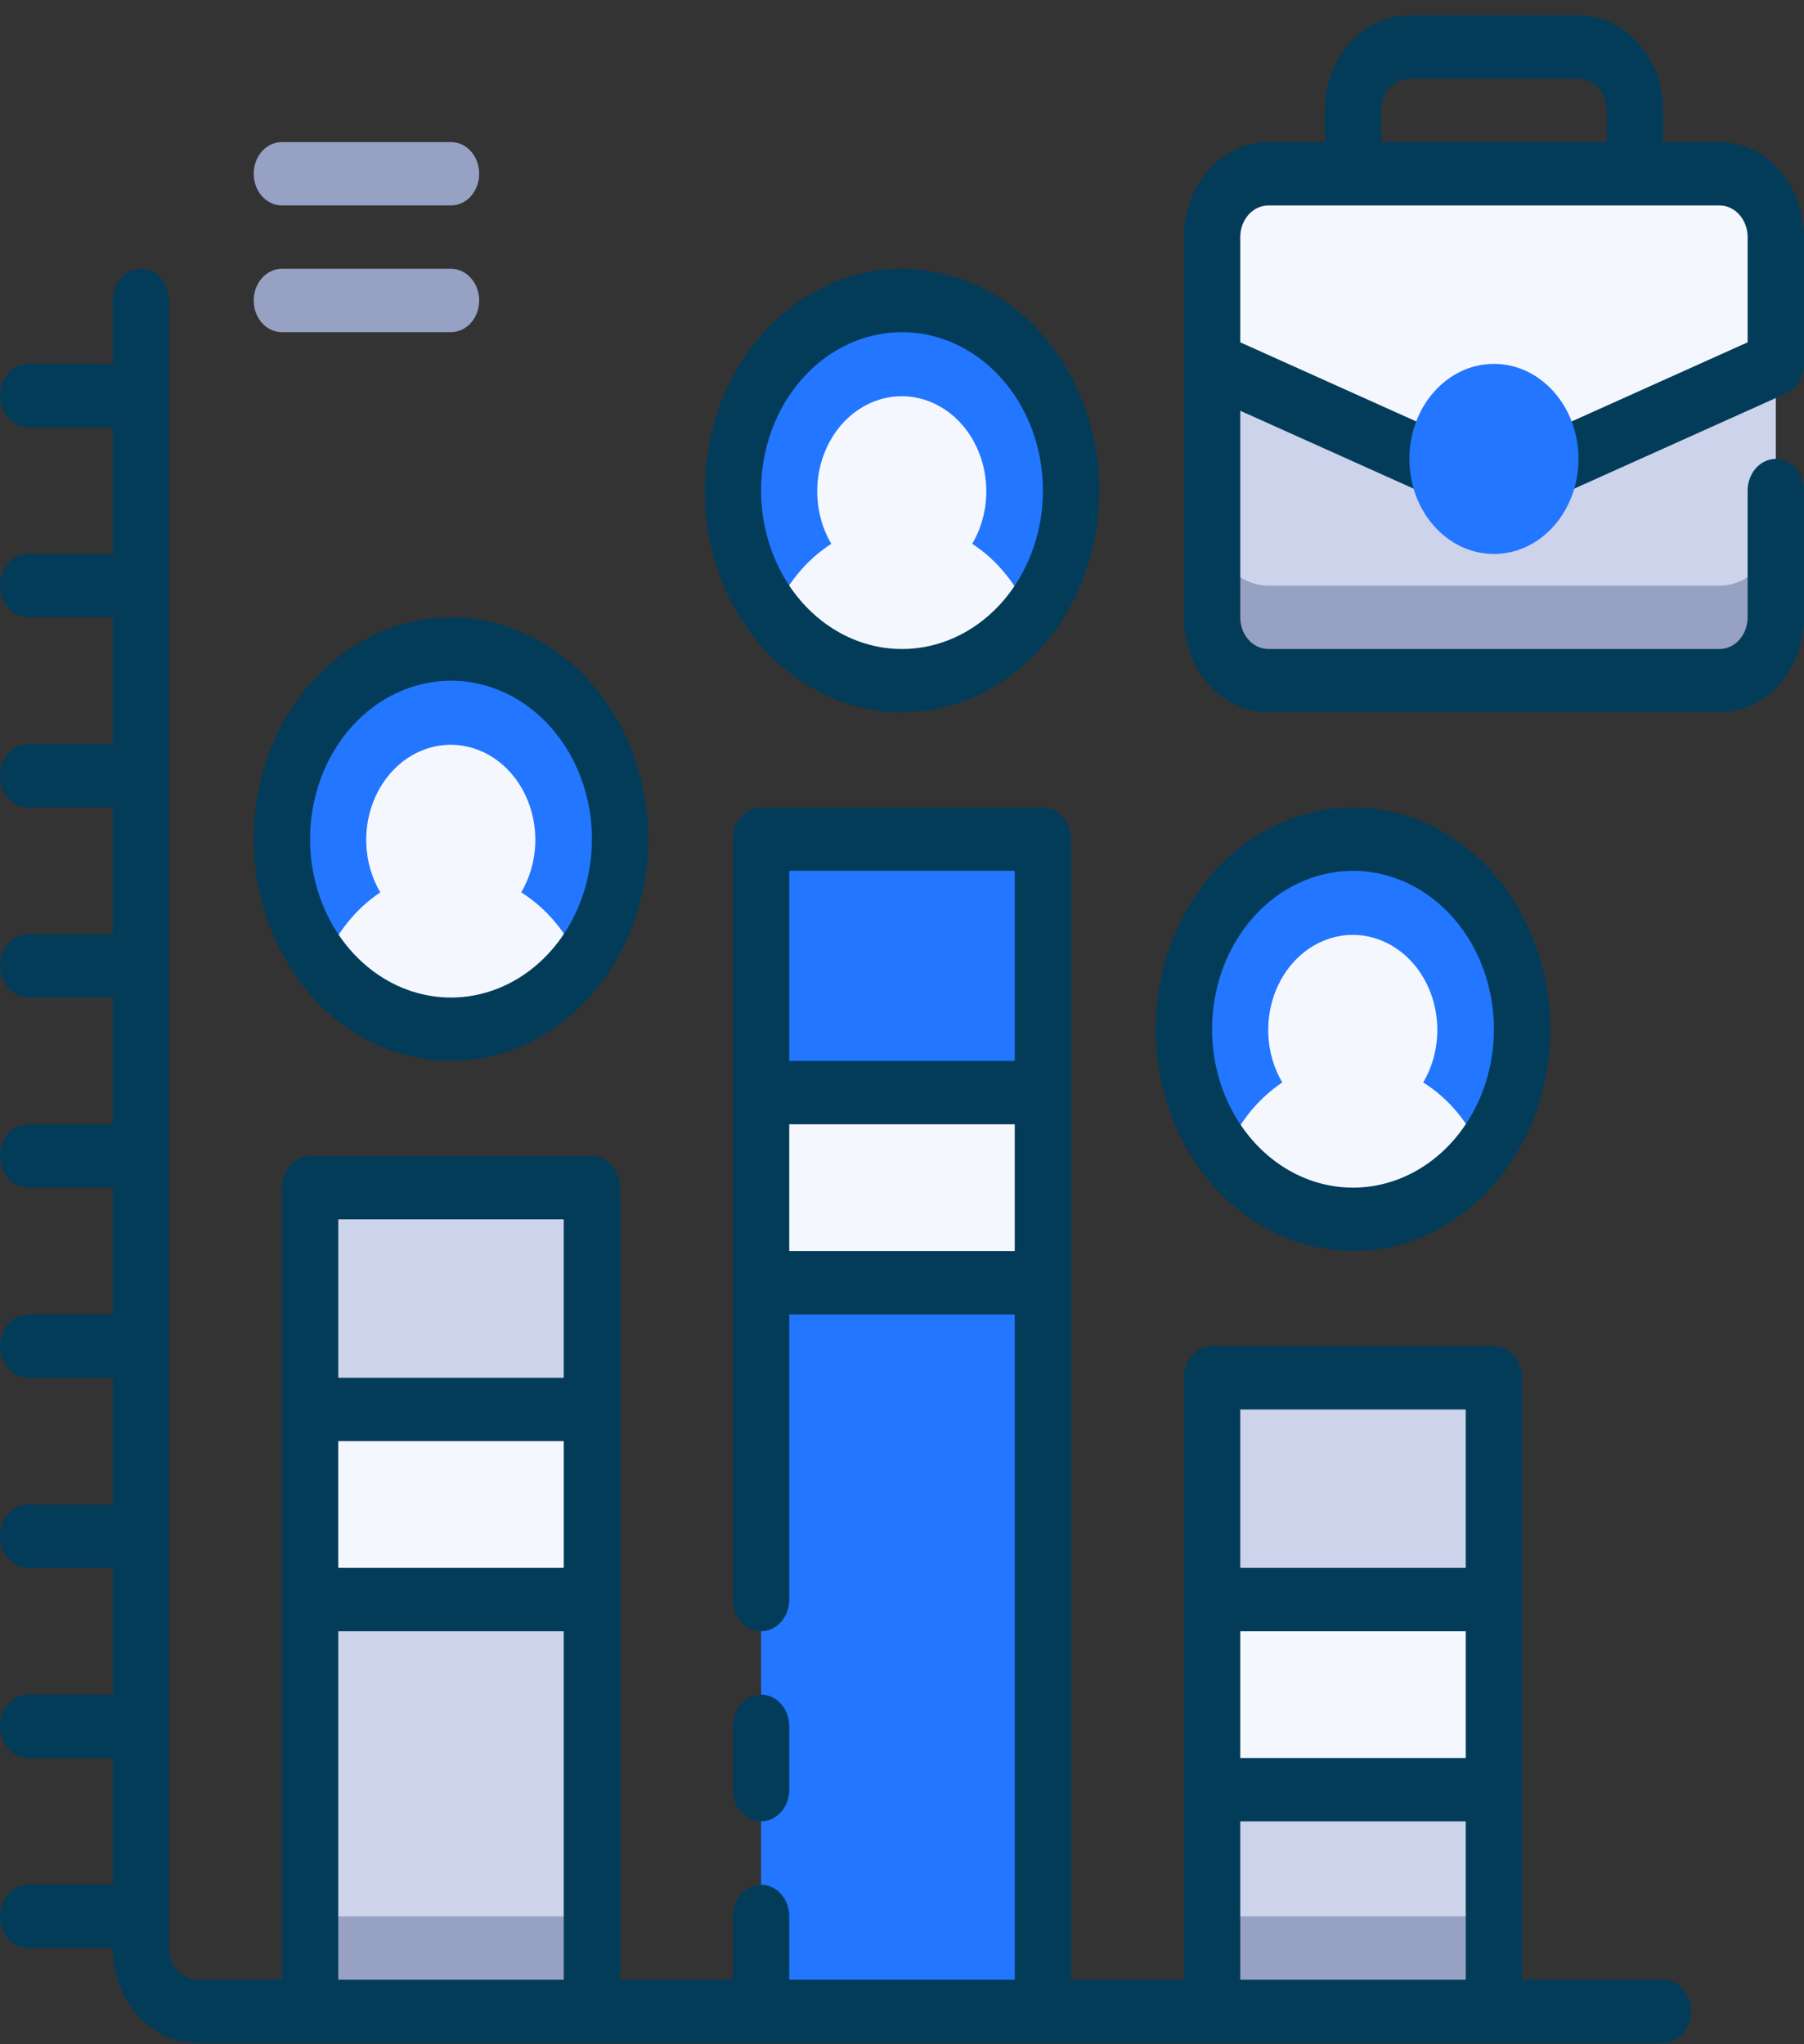
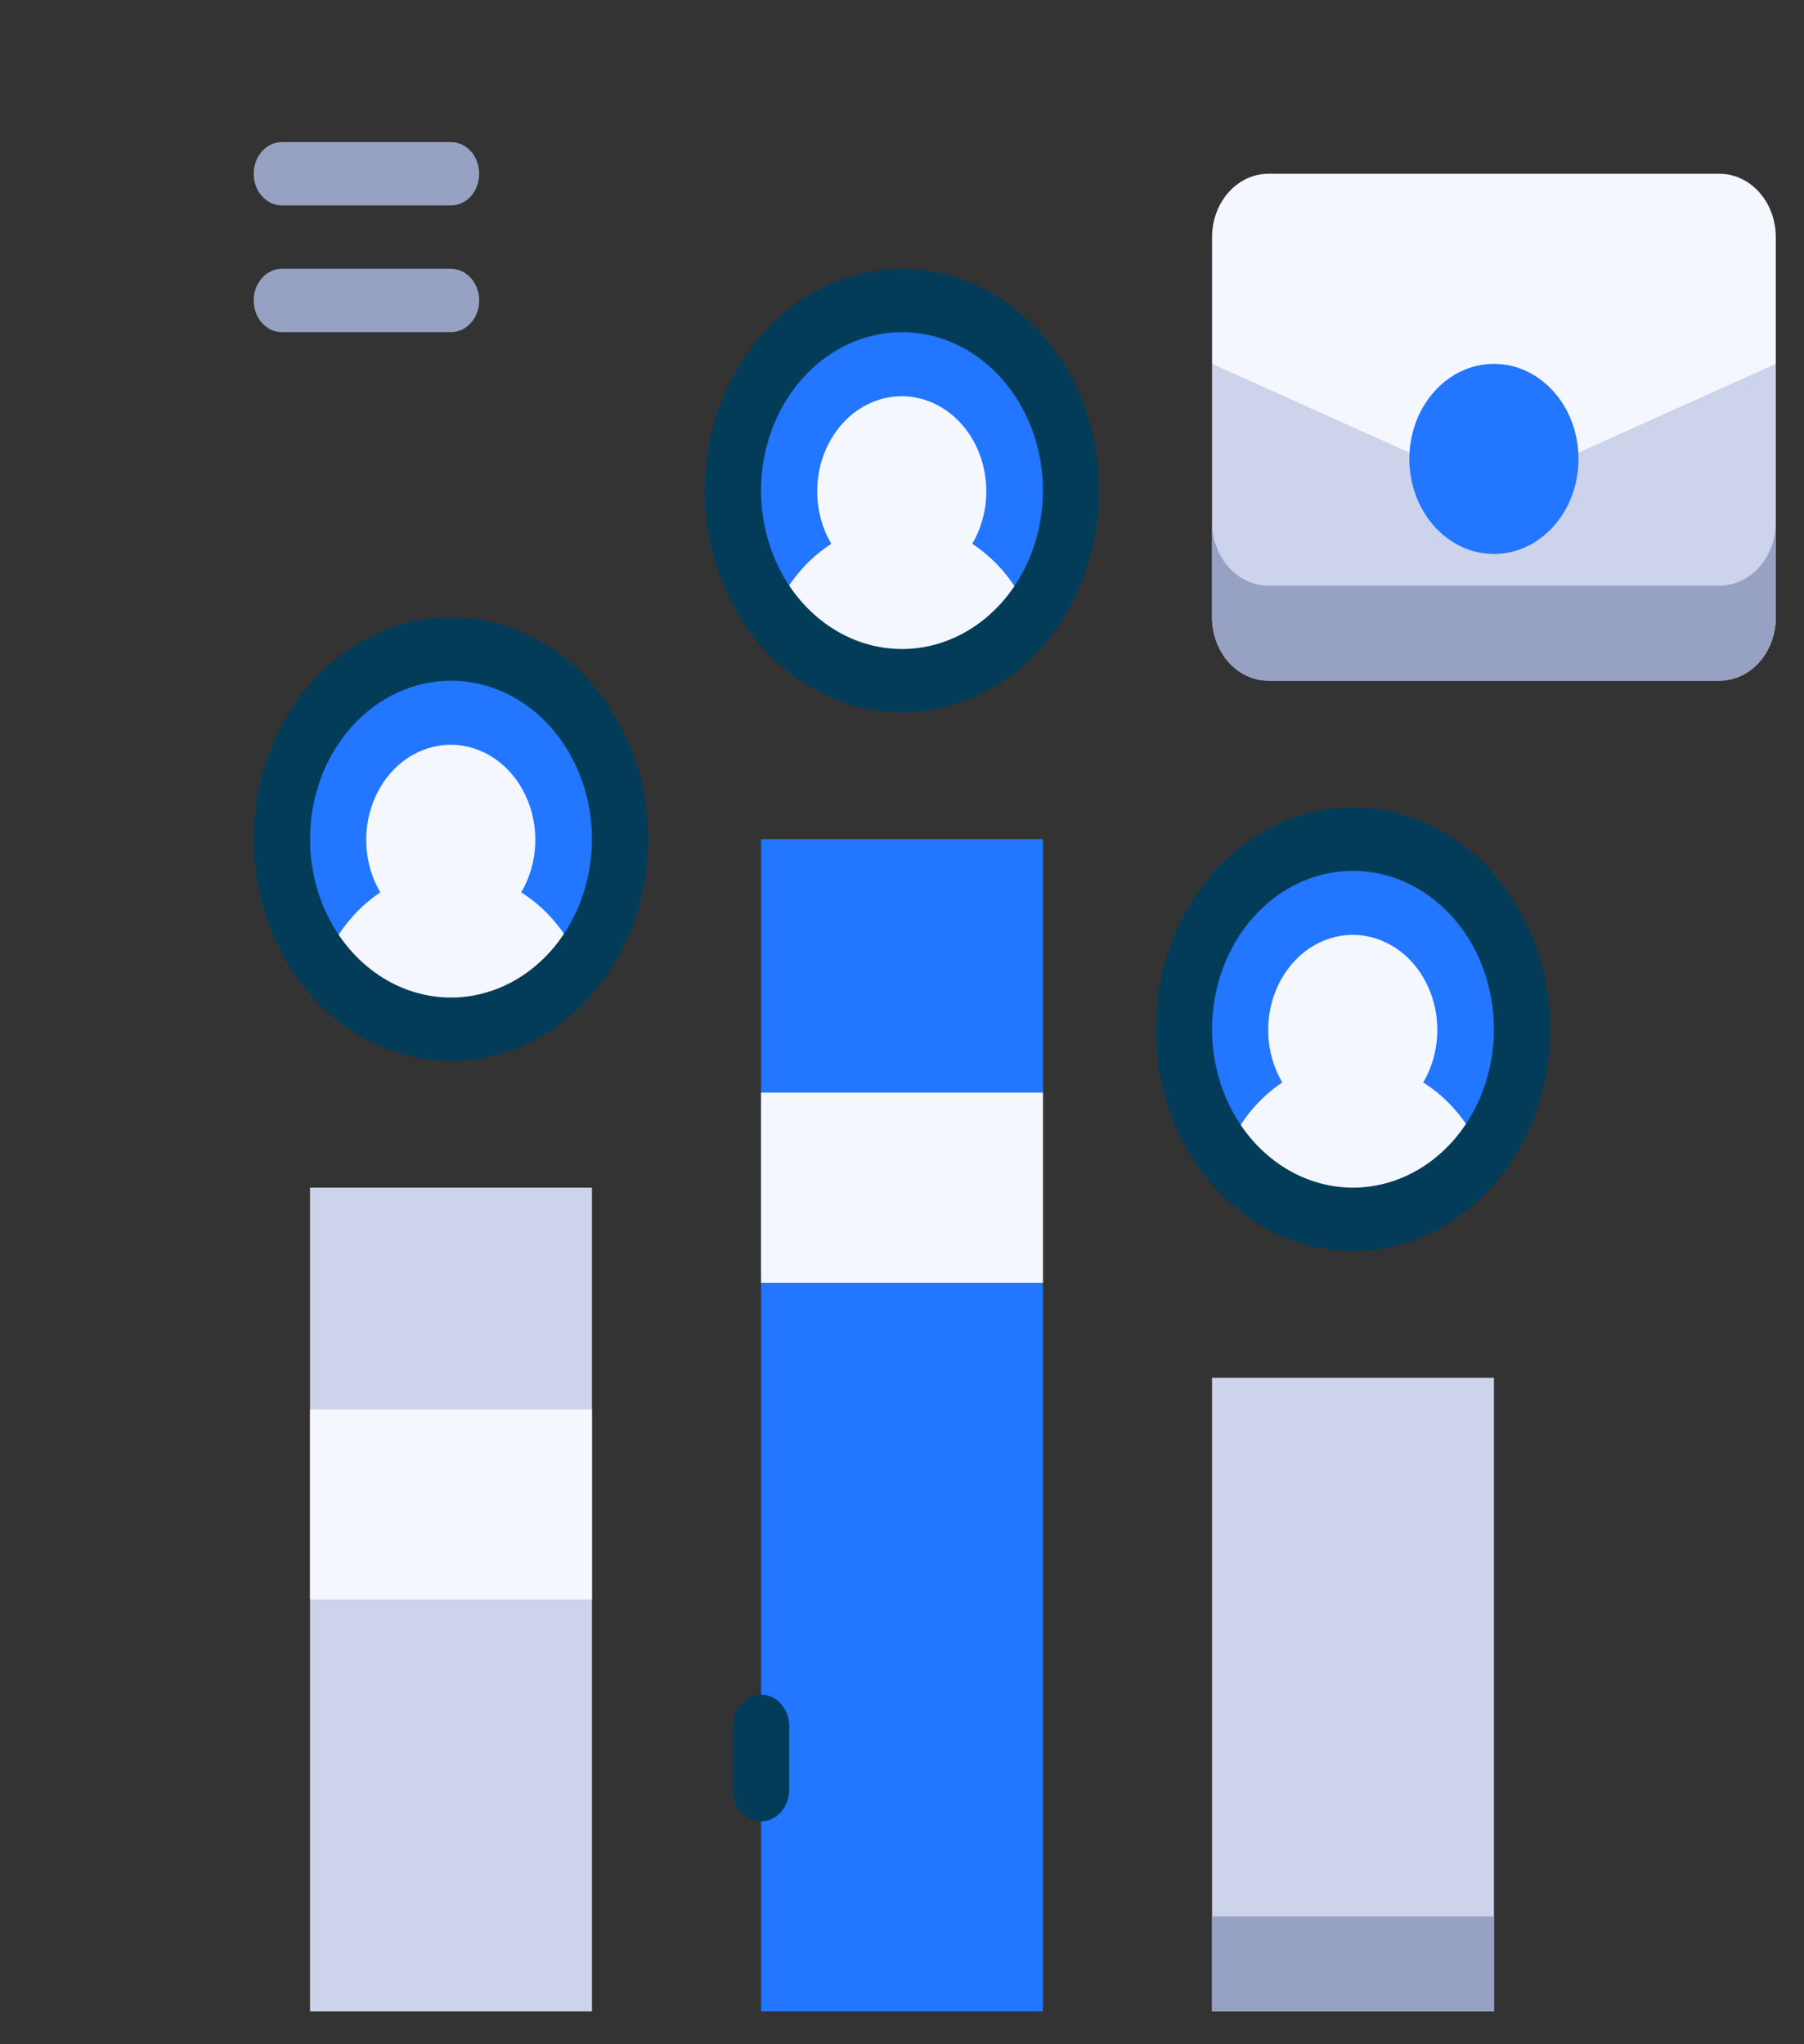
<svg xmlns="http://www.w3.org/2000/svg" width="60" height="68" viewBox="0 0 60 68" fill="none">
  <rect x="0" y="0" width="60" height="68" fill="#333333" stroke="none" />
  <g clip-path="url(#clip0_1191_48139)">
    <path d="M10.312 39.506H19.688V66.909H10.312V39.506Z" fill="#CCD3EB" />
-     <path d="M10.312 63.748H19.688V66.909H10.312V63.748Z" fill="#96A1C3" />
    <path d="M15 34.236C18.107 34.236 20.625 31.405 20.625 27.913C20.625 24.42 18.107 21.589 15 21.589C11.893 21.589 9.375 24.42 9.375 27.913C9.375 31.405 11.893 34.236 15 34.236Z" fill="#2276FF" />
    <path d="M17.336 29.684C17.617 29.207 17.778 28.654 17.802 28.083C17.825 27.512 17.711 26.944 17.47 26.441C17.23 25.937 16.872 25.516 16.436 25.222C16 24.929 15.501 24.774 14.992 24.774C14.484 24.774 13.985 24.929 13.548 25.222C13.112 25.516 12.755 25.937 12.514 26.441C12.274 26.944 12.159 27.512 12.183 28.083C12.206 28.654 12.367 29.207 12.648 29.684C11.825 30.233 11.17 31.053 10.773 32.034C11.302 32.721 11.955 33.272 12.689 33.65C13.424 34.028 14.222 34.223 15.03 34.223C15.837 34.223 16.636 34.028 17.37 33.65C18.104 33.272 18.758 32.721 19.286 32.034C18.869 31.041 18.188 30.22 17.336 29.684Z" fill="#F5F7FF" />
    <path d="M30 22.643C33.107 22.643 35.625 19.812 35.625 16.319C35.625 12.827 33.107 9.996 30 9.996C26.893 9.996 24.375 12.827 24.375 16.319C24.375 19.812 26.893 22.643 30 22.643Z" fill="#2276FF" />
    <path d="M32.336 18.09C32.617 17.613 32.778 17.06 32.802 16.489C32.825 15.918 32.711 15.351 32.47 14.847C32.23 14.343 31.872 13.922 31.436 13.629C31 13.335 30.501 13.18 29.992 13.18C29.484 13.18 28.985 13.335 28.548 13.629C28.112 13.922 27.755 14.343 27.514 14.847C27.274 15.351 27.159 15.918 27.183 16.489C27.206 17.06 27.367 17.613 27.648 18.09C26.807 18.631 26.136 19.452 25.727 20.44C26.255 21.127 26.908 21.678 27.642 22.056C28.377 22.434 29.175 22.63 29.983 22.63C30.791 22.63 31.589 22.434 32.323 22.056C33.057 21.678 33.711 21.127 34.239 20.44C33.835 19.455 33.17 18.634 32.336 18.09Z" fill="#F5F7FF" />
    <path d="M45 40.56C48.107 40.56 50.625 37.729 50.625 34.236C50.625 30.744 48.107 27.913 45 27.913C41.893 27.913 39.375 30.744 39.375 34.236C39.375 37.729 41.893 40.56 45 40.56Z" fill="#2276FF" />
    <path d="M47.336 36.007C47.617 35.531 47.778 34.978 47.802 34.407C47.825 33.836 47.711 33.268 47.47 32.764C47.23 32.261 46.873 31.84 46.436 31.546C46 31.253 45.501 31.098 44.992 31.098C44.484 31.098 43.985 31.253 43.548 31.546C43.112 31.84 42.755 32.261 42.514 32.764C42.274 33.268 42.159 33.836 42.183 34.407C42.206 34.978 42.367 35.531 42.648 36.007C41.825 36.557 41.17 37.377 40.773 38.358C41.301 39.045 41.955 39.596 42.689 39.974C43.424 40.351 44.222 40.547 45.03 40.547C45.837 40.547 46.636 40.351 47.37 39.974C48.104 39.596 48.758 39.045 49.286 38.358C48.87 37.365 48.188 36.543 47.336 36.007Z" fill="#F5F7FF" />
    <path d="M25.312 27.913H34.688V66.909H25.312V27.913Z" fill="#2276FF" />
    <path d="M40.312 45.83H49.688V66.909H40.312V45.83Z" fill="#CCD3EB" />
    <path d="M40.312 63.748H49.688V66.909H40.312V63.748Z" fill="#96A1C3" />
    <path d="M40.312 12.104H59.062V20.535C59.062 21.094 58.865 21.63 58.513 22.026C58.162 22.421 57.685 22.643 57.188 22.643H42.188C41.69 22.643 41.213 22.421 40.862 22.026C40.51 21.63 40.312 21.094 40.312 20.535V12.104Z" fill="#CCD3EB" />
    <path d="M57.188 19.481H42.188C41.69 19.481 41.213 19.259 40.862 18.864C40.51 18.468 40.312 17.932 40.312 17.373V20.535C40.312 21.094 40.51 21.63 40.862 22.026C41.213 22.421 41.69 22.643 42.188 22.643H57.188C57.685 22.643 58.162 22.421 58.513 22.026C58.865 21.63 59.062 21.094 59.062 20.535V17.373C59.062 17.932 58.865 18.468 58.513 18.864C58.162 19.259 57.685 19.481 57.188 19.481Z" fill="#96A1C3" />
    <path d="M59.062 12.104L49.688 16.319L40.312 12.104V7.888C40.312 7.329 40.51 6.792 40.862 6.397C41.213 6.002 41.69 5.78 42.188 5.78H57.188C57.685 5.78 58.162 6.002 58.513 6.397C58.865 6.792 59.062 7.329 59.062 7.888V12.104Z" fill="#F5F7FF" />
    <path d="M10.312 46.884H19.688V53.208H10.312V46.884Z" fill="#F5F7FF" />
    <path d="M25.312 36.345H34.688V42.669H25.312V36.345Z" fill="#F5F7FF" />
-     <path d="M40.312 53.208H49.688V59.532H40.312V53.208Z" fill="#F5F7FF" />
-     <path d="M55.312 65.855H50.625V45.83C50.625 45.551 50.526 45.282 50.35 45.085C50.175 44.887 49.936 44.776 49.688 44.776H40.312C40.064 44.776 39.825 44.887 39.65 45.085C39.474 45.282 39.375 45.551 39.375 45.83V65.855H35.625V27.913C35.625 27.633 35.526 27.365 35.35 27.168C35.175 26.97 34.936 26.859 34.688 26.859H25.312C25.064 26.859 24.825 26.97 24.65 27.168C24.474 27.365 24.375 27.633 24.375 27.913V53.208C24.375 53.487 24.474 53.755 24.65 53.953C24.825 54.151 25.064 54.262 25.312 54.262C25.561 54.262 25.8 54.151 25.975 53.953C26.151 53.755 26.25 53.487 26.25 53.208V43.722H33.75V65.855H26.25V63.748C26.25 63.468 26.151 63.2 25.975 63.002C25.8 62.804 25.561 62.694 25.312 62.694C25.064 62.694 24.825 62.804 24.65 63.002C24.474 63.2 24.375 63.468 24.375 63.748V65.855H20.625V39.506C20.625 39.227 20.526 38.959 20.35 38.761C20.175 38.563 19.936 38.452 19.688 38.452H10.312C10.064 38.452 9.825 38.563 9.65 38.761C9.474 38.959 9.375 39.227 9.375 39.506V65.855H6.562C6.314 65.855 6.075 65.744 5.9 65.547C5.724 65.349 5.625 65.081 5.625 64.801V9.995C5.625 9.716 5.526 9.448 5.35 9.25C5.175 9.052 4.936 8.941 4.688 8.941C4.439 8.941 4.2 9.052 4.025 9.25C3.849 9.448 3.75 9.716 3.75 9.995V12.103H0.938C0.689 12.103 0.45 12.214 0.275 12.412C0.099 12.61 0 12.878 0 13.157C0 13.437 0.099 13.705 0.275 13.902C0.45 14.1 0.689 14.211 0.938 14.211H3.75V18.427H0.938C0.689 18.427 0.45 18.538 0.275 18.736C0.099 18.933 0 19.201 0 19.481C0 19.761 0.099 20.029 0.275 20.226C0.45 20.424 0.689 20.535 0.938 20.535H3.75V24.751H0.938C0.689 24.751 0.45 24.862 0.275 25.059C0.099 25.257 0 25.525 0 25.805C0 26.084 0.099 26.352 0.275 26.55C0.45 26.748 0.689 26.859 0.938 26.859H3.75V31.075H0.938C0.689 31.075 0.45 31.186 0.275 31.383C0.099 31.581 0 31.849 0 32.129C0 32.408 0.099 32.676 0.275 32.874C0.45 33.072 0.689 33.182 0.938 33.182H3.75V37.398H0.938C0.689 37.398 0.45 37.509 0.275 37.707C0.099 37.905 0 38.173 0 38.452C0 38.732 0.099 39 0.275 39.198C0.45 39.395 0.689 39.506 0.938 39.506H3.75V43.722H0.938C0.689 43.722 0.45 43.833 0.275 44.031C0.099 44.228 0 44.497 0 44.776C0 45.056 0.099 45.324 0.275 45.521C0.45 45.719 0.689 45.83 0.938 45.83H3.75V50.046H0.938C0.689 50.046 0.45 50.157 0.275 50.355C0.099 50.552 0 50.82 0 51.1C0 51.379 0.099 51.648 0.275 51.845C0.45 52.043 0.689 52.154 0.938 52.154H3.75V56.37H0.938C0.689 56.37 0.45 56.481 0.275 56.678C0.099 56.876 0 57.144 0 57.424C0 57.703 0.099 57.971 0.275 58.169C0.45 58.367 0.689 58.478 0.938 58.478H3.75V62.694H0.938C0.689 62.694 0.45 62.804 0.275 63.002C0.099 63.2 0 63.468 0 63.748C0 64.027 0.099 64.295 0.275 64.493C0.45 64.69 0.689 64.801 0.938 64.801H3.75C3.75 65.64 4.046 66.444 4.574 67.037C5.101 67.63 5.817 67.963 6.562 67.963H55.312C55.561 67.963 55.8 67.852 55.975 67.655C56.151 67.457 56.25 67.189 56.25 66.909C56.25 66.63 56.151 66.362 55.975 66.164C55.8 65.966 55.561 65.855 55.312 65.855ZM33.75 28.967V35.291H26.25V28.967H33.75ZM26.25 41.614V37.398H33.75V41.614H26.25ZM11.25 47.938H18.75V52.154H11.25V47.938ZM18.75 40.56V45.83H11.25V40.56H18.75ZM11.25 65.855V54.262H18.75V65.855H11.25ZM41.25 54.262H48.75V58.478H41.25V54.262ZM48.75 46.884V52.154H41.25V46.884H48.75ZM41.25 65.855V60.586H48.75V65.855H41.25Z" fill="#033C59" />
    <path d="M15 35.291C16.298 35.291 17.567 34.858 18.646 34.047C19.725 33.237 20.566 32.084 21.063 30.736C21.56 29.388 21.69 27.905 21.436 26.474C21.183 25.042 20.558 23.728 19.64 22.696C18.723 21.664 17.553 20.962 16.28 20.677C15.007 20.392 13.688 20.538 12.489 21.097C11.29 21.655 10.265 22.601 9.543 23.814C8.822 25.027 8.438 26.454 8.438 27.913C8.438 28.882 8.607 29.841 8.937 30.736C9.267 31.631 9.75 32.445 10.36 33.13C11.59 34.513 13.259 35.291 15 35.291ZM15 22.643C15.927 22.643 16.833 22.952 17.604 23.531C18.375 24.11 18.976 24.933 19.331 25.896C19.686 26.859 19.778 27.919 19.597 28.941C19.417 29.963 18.97 30.902 18.315 31.639C17.659 32.376 16.824 32.878 15.915 33.081C15.005 33.285 14.063 33.18 13.206 32.782C12.35 32.383 11.618 31.707 11.102 30.841C10.587 29.974 10.312 28.955 10.312 27.913C10.312 26.515 10.806 25.175 11.685 24.187C12.565 23.198 13.757 22.643 15 22.643Z" fill="#033C59" />
    <path d="M30 23.697C31.298 23.697 32.567 23.264 33.646 22.453C34.725 21.643 35.566 20.491 36.063 19.142C36.56 17.794 36.69 16.311 36.436 14.88C36.183 13.449 35.558 12.134 34.64 11.102C33.723 10.07 32.553 9.368 31.28 9.083C30.007 8.799 28.688 8.945 27.489 9.503C26.29 10.061 25.265 11.007 24.544 12.22C23.822 13.434 23.438 14.86 23.438 16.319C23.438 18.276 24.129 20.152 25.36 21.536C26.59 22.92 28.259 23.697 30 23.697ZM30 11.049C30.927 11.049 31.833 11.358 32.604 11.938C33.375 12.517 33.976 13.339 34.331 14.303C34.685 15.265 34.778 16.325 34.597 17.347C34.417 18.369 33.97 19.308 33.315 20.046C32.659 20.782 31.824 21.284 30.915 21.488C30.005 21.691 29.063 21.587 28.206 21.188C27.35 20.789 26.618 20.113 26.102 19.247C25.587 18.38 25.312 17.361 25.312 16.319C25.312 14.921 25.806 13.581 26.685 12.593C27.564 11.604 28.757 11.049 30 11.049Z" fill="#033C59" />
    <path d="M45 41.614C46.298 41.614 47.567 41.182 48.646 40.371C49.725 39.56 50.566 38.408 51.063 37.06C51.56 35.712 51.69 34.228 51.436 32.797C51.183 31.366 50.558 30.052 49.64 29.02C48.723 27.988 47.553 27.285 46.28 27.001C45.007 26.716 43.688 26.862 42.489 27.421C41.289 27.979 40.265 28.924 39.544 30.138C38.822 31.351 38.438 32.777 38.438 34.237C38.438 36.193 39.129 38.07 40.36 39.453C41.59 40.837 43.26 41.614 45 41.614ZM45 28.967C45.927 28.967 46.833 29.276 47.604 29.855C48.375 30.434 48.976 31.257 49.331 32.22C49.685 33.183 49.778 34.242 49.597 35.265C49.417 36.287 48.97 37.226 48.315 37.963C47.659 38.7 46.824 39.202 45.914 39.405C45.005 39.608 44.063 39.504 43.206 39.105C42.35 38.706 41.618 38.031 41.102 37.164C40.587 36.298 40.312 35.279 40.312 34.237C40.312 32.839 40.806 31.499 41.685 30.51C42.565 29.522 43.757 28.967 45 28.967Z" fill="#033C59" />
    <path d="M25.312 60.586C25.561 60.586 25.8 60.474 25.975 60.277C26.151 60.079 26.25 59.811 26.25 59.532V57.424C26.25 57.144 26.151 56.876 25.975 56.678C25.8 56.481 25.561 56.37 25.312 56.37C25.064 56.37 24.825 56.481 24.65 56.678C24.474 56.876 24.375 57.144 24.375 57.424V59.532C24.375 59.811 24.474 60.079 24.65 60.277C24.825 60.474 25.064 60.586 25.312 60.586Z" fill="#033C59" />
-     <path d="M49.341 17.299C49.563 17.399 49.812 17.399 50.034 17.299L59.409 13.084C59.584 13.005 59.733 12.87 59.839 12.695C59.944 12.521 60 12.314 60 12.103V7.888C60 7.049 59.704 6.245 59.176 5.652C58.649 5.059 57.933 4.726 57.188 4.726H55.312V3.672C55.312 2.833 55.016 2.029 54.489 1.436C53.961 0.843 53.246 0.51 52.5 0.51L46.875 0.51C46.129 0.51 45.414 0.843 44.886 1.436C44.359 2.029 44.062 2.833 44.062 3.672V4.726H42.188C41.442 4.726 40.726 5.059 40.199 5.652C39.671 6.245 39.375 7.049 39.375 7.888V20.535C39.375 21.374 39.671 22.178 40.199 22.771C40.726 23.364 41.442 23.697 42.188 23.697H57.188C57.933 23.697 58.649 23.364 59.176 22.771C59.704 22.178 60 21.374 60 20.535V16.319C60 16.04 59.901 15.772 59.725 15.574C59.55 15.376 59.311 15.265 59.062 15.265C58.814 15.265 58.575 15.376 58.4 15.574C58.224 15.772 58.125 16.04 58.125 16.319V20.535C58.125 20.815 58.026 21.083 57.85 21.28C57.675 21.478 57.436 21.589 57.188 21.589H42.188C41.939 21.589 41.7 21.478 41.525 21.28C41.349 21.083 41.25 20.815 41.25 20.535V13.663L49.341 17.299ZM45.938 3.672C45.938 3.392 46.036 3.124 46.212 2.926C46.388 2.729 46.626 2.618 46.875 2.618H52.5C52.749 2.618 52.987 2.729 53.163 2.926C53.339 3.124 53.438 3.392 53.438 3.672V4.726H45.938V3.672ZM41.25 7.888C41.25 7.608 41.349 7.34 41.525 7.142C41.7 6.945 41.939 6.834 42.188 6.834H57.188C57.436 6.834 57.675 6.945 57.85 7.142C58.026 7.34 58.125 7.608 58.125 7.888V11.387L49.688 15.181L41.25 11.387V7.888Z" fill="#033C59" />
    <path d="M15 11.049H9.375C9.126 11.049 8.888 10.938 8.712 10.741C8.536 10.543 8.438 10.275 8.438 9.995C8.438 9.716 8.536 9.448 8.712 9.25C8.888 9.052 9.126 8.941 9.375 8.941H15C15.249 8.941 15.487 9.052 15.663 9.25C15.839 9.448 15.938 9.716 15.938 9.995C15.938 10.275 15.839 10.543 15.663 10.741C15.487 10.938 15.249 11.049 15 11.049Z" fill="#96A1C3" />
    <path d="M15 6.834H9.375C9.126 6.834 8.888 6.722 8.712 6.525C8.536 6.327 8.438 6.059 8.438 5.78C8.438 5.5 8.536 5.232 8.712 5.034C8.888 4.837 9.126 4.726 9.375 4.726H15C15.249 4.726 15.487 4.837 15.663 5.034C15.839 5.232 15.938 5.5 15.938 5.78C15.938 6.059 15.839 6.327 15.663 6.525C15.487 6.722 15.249 6.834 15 6.834Z" fill="#96A1C3" />
    <path d="M49.688 18.427C51.241 18.427 52.5 17.012 52.5 15.265C52.5 13.519 51.241 12.104 49.688 12.104C48.134 12.104 46.875 13.519 46.875 15.265C46.875 17.012 48.134 18.427 49.688 18.427Z" fill="#2276FF" />
  </g>
  <defs>
    <clipPath id="clip0_1191_48139">
      <rect width="60" height="67.454" fill="white" transform="translate(0 0.51)" />
    </clipPath>
  </defs>
</svg>